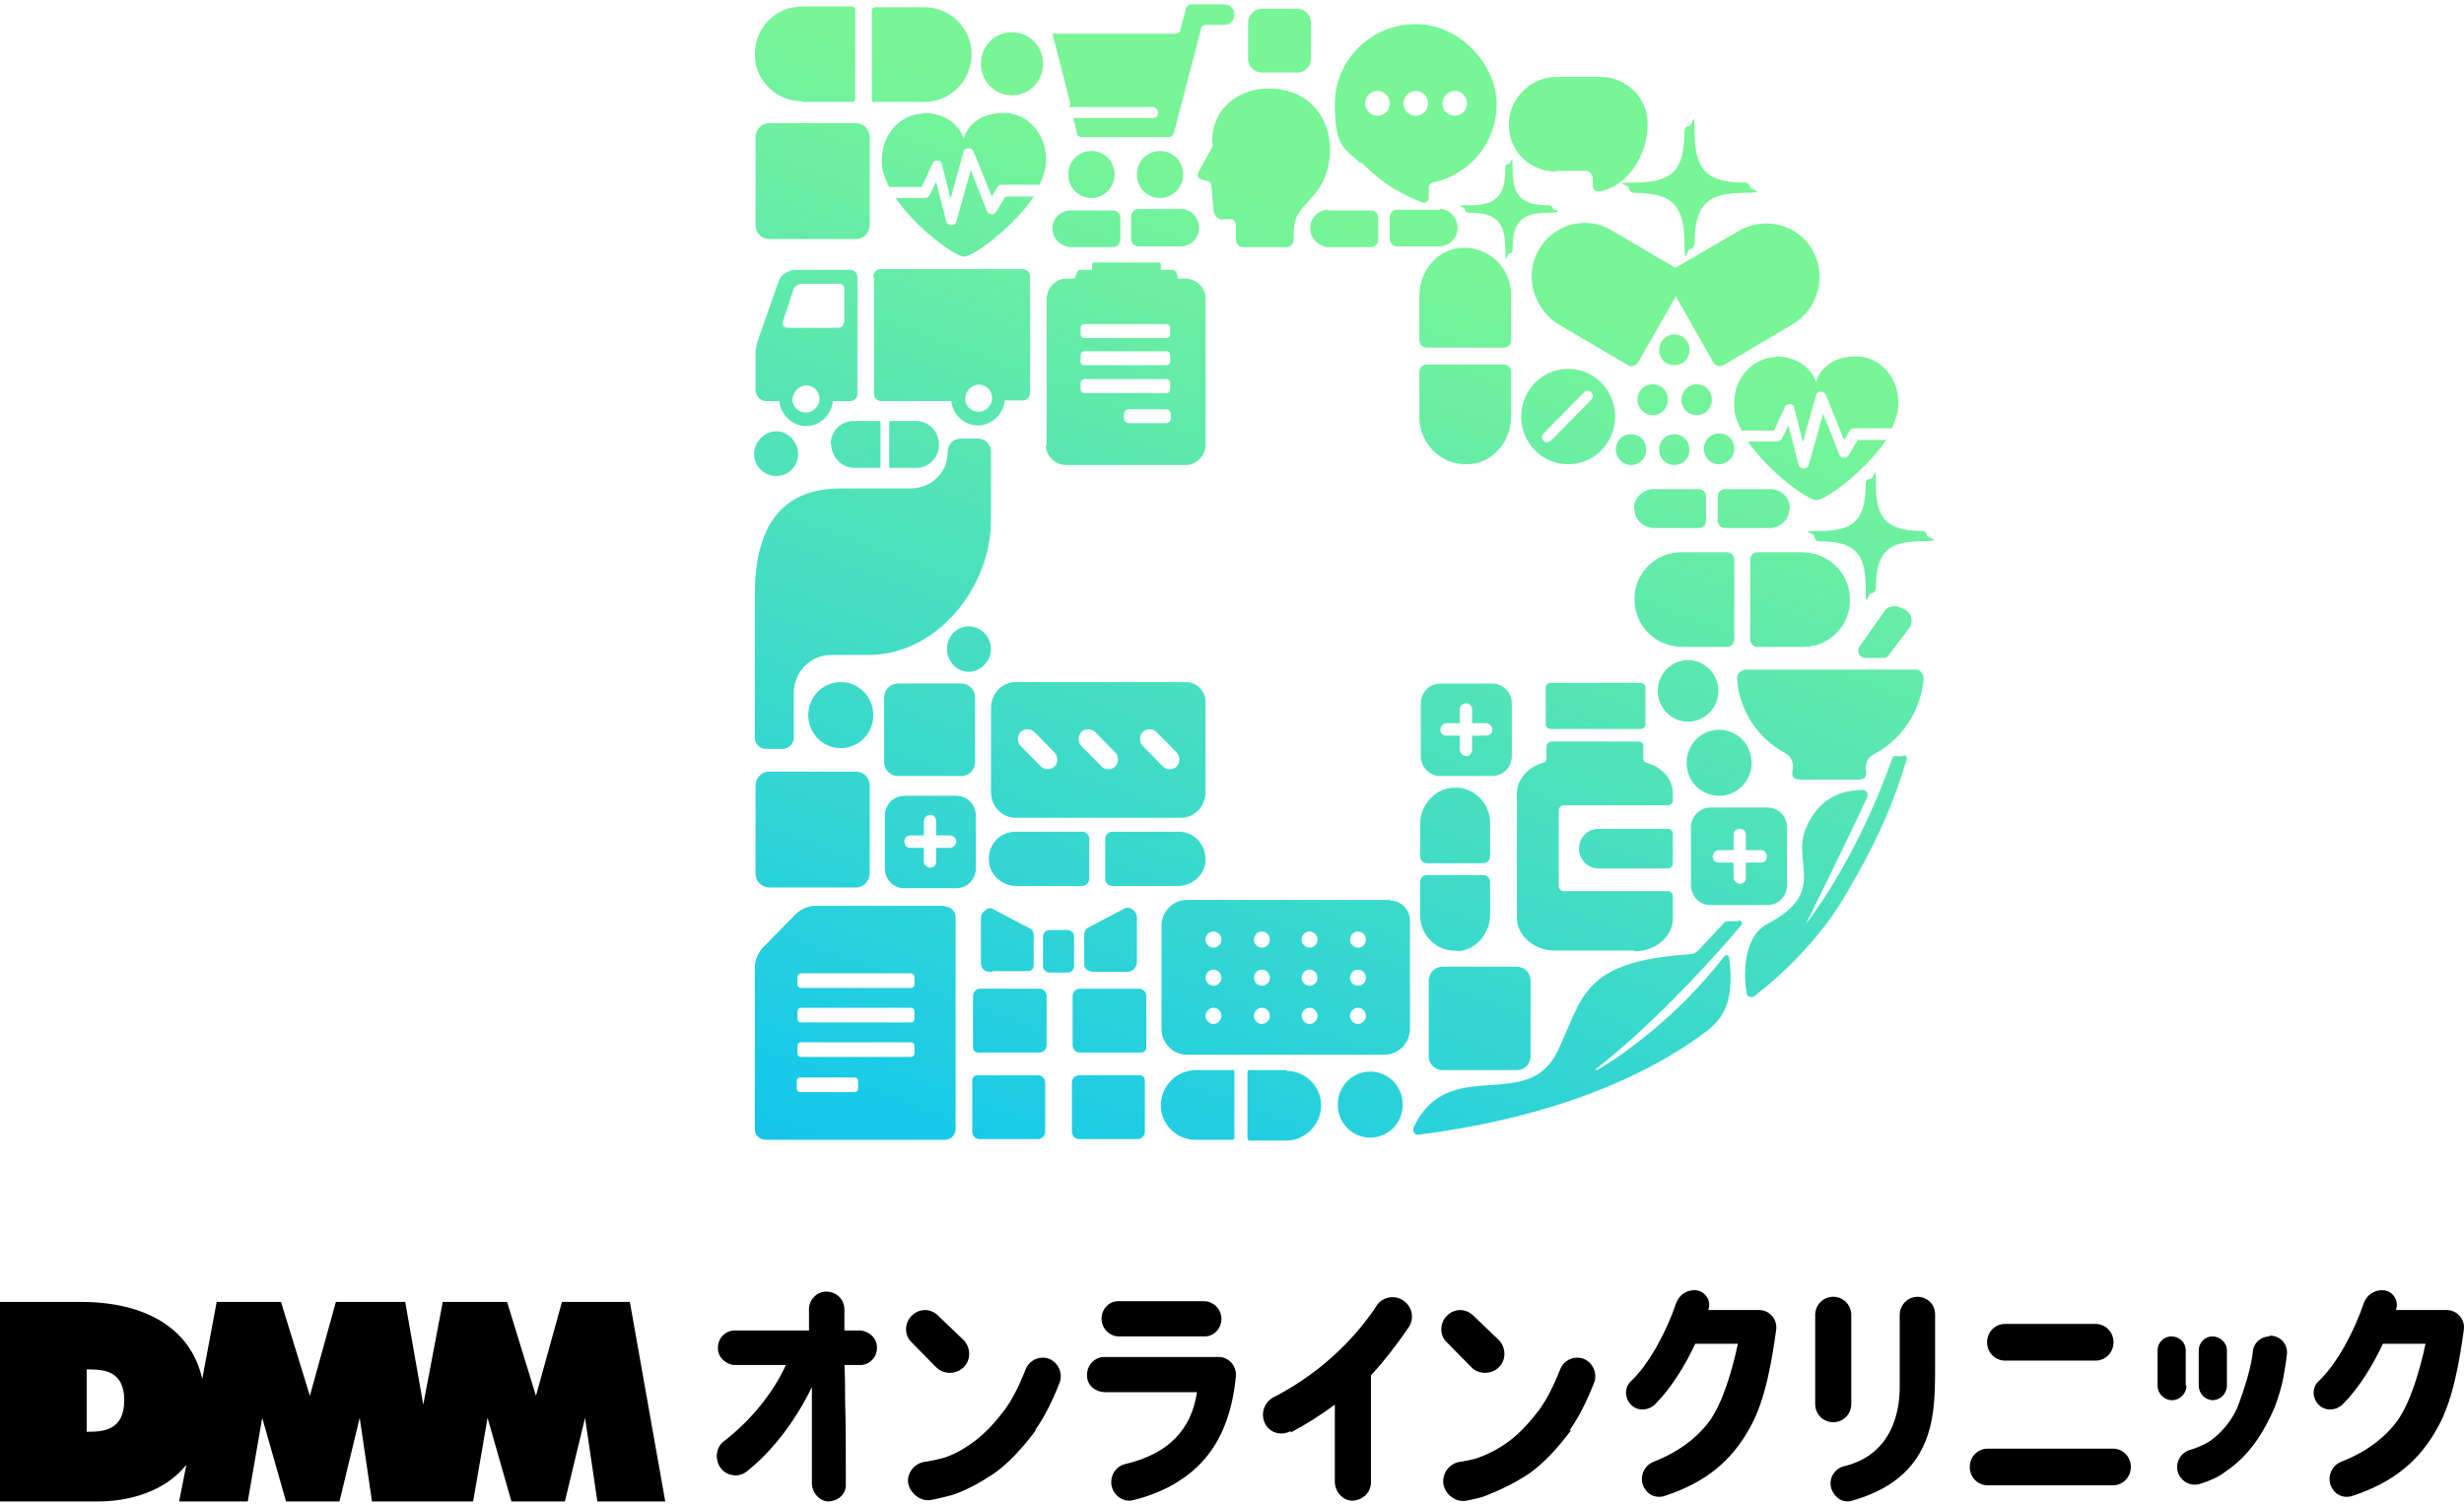
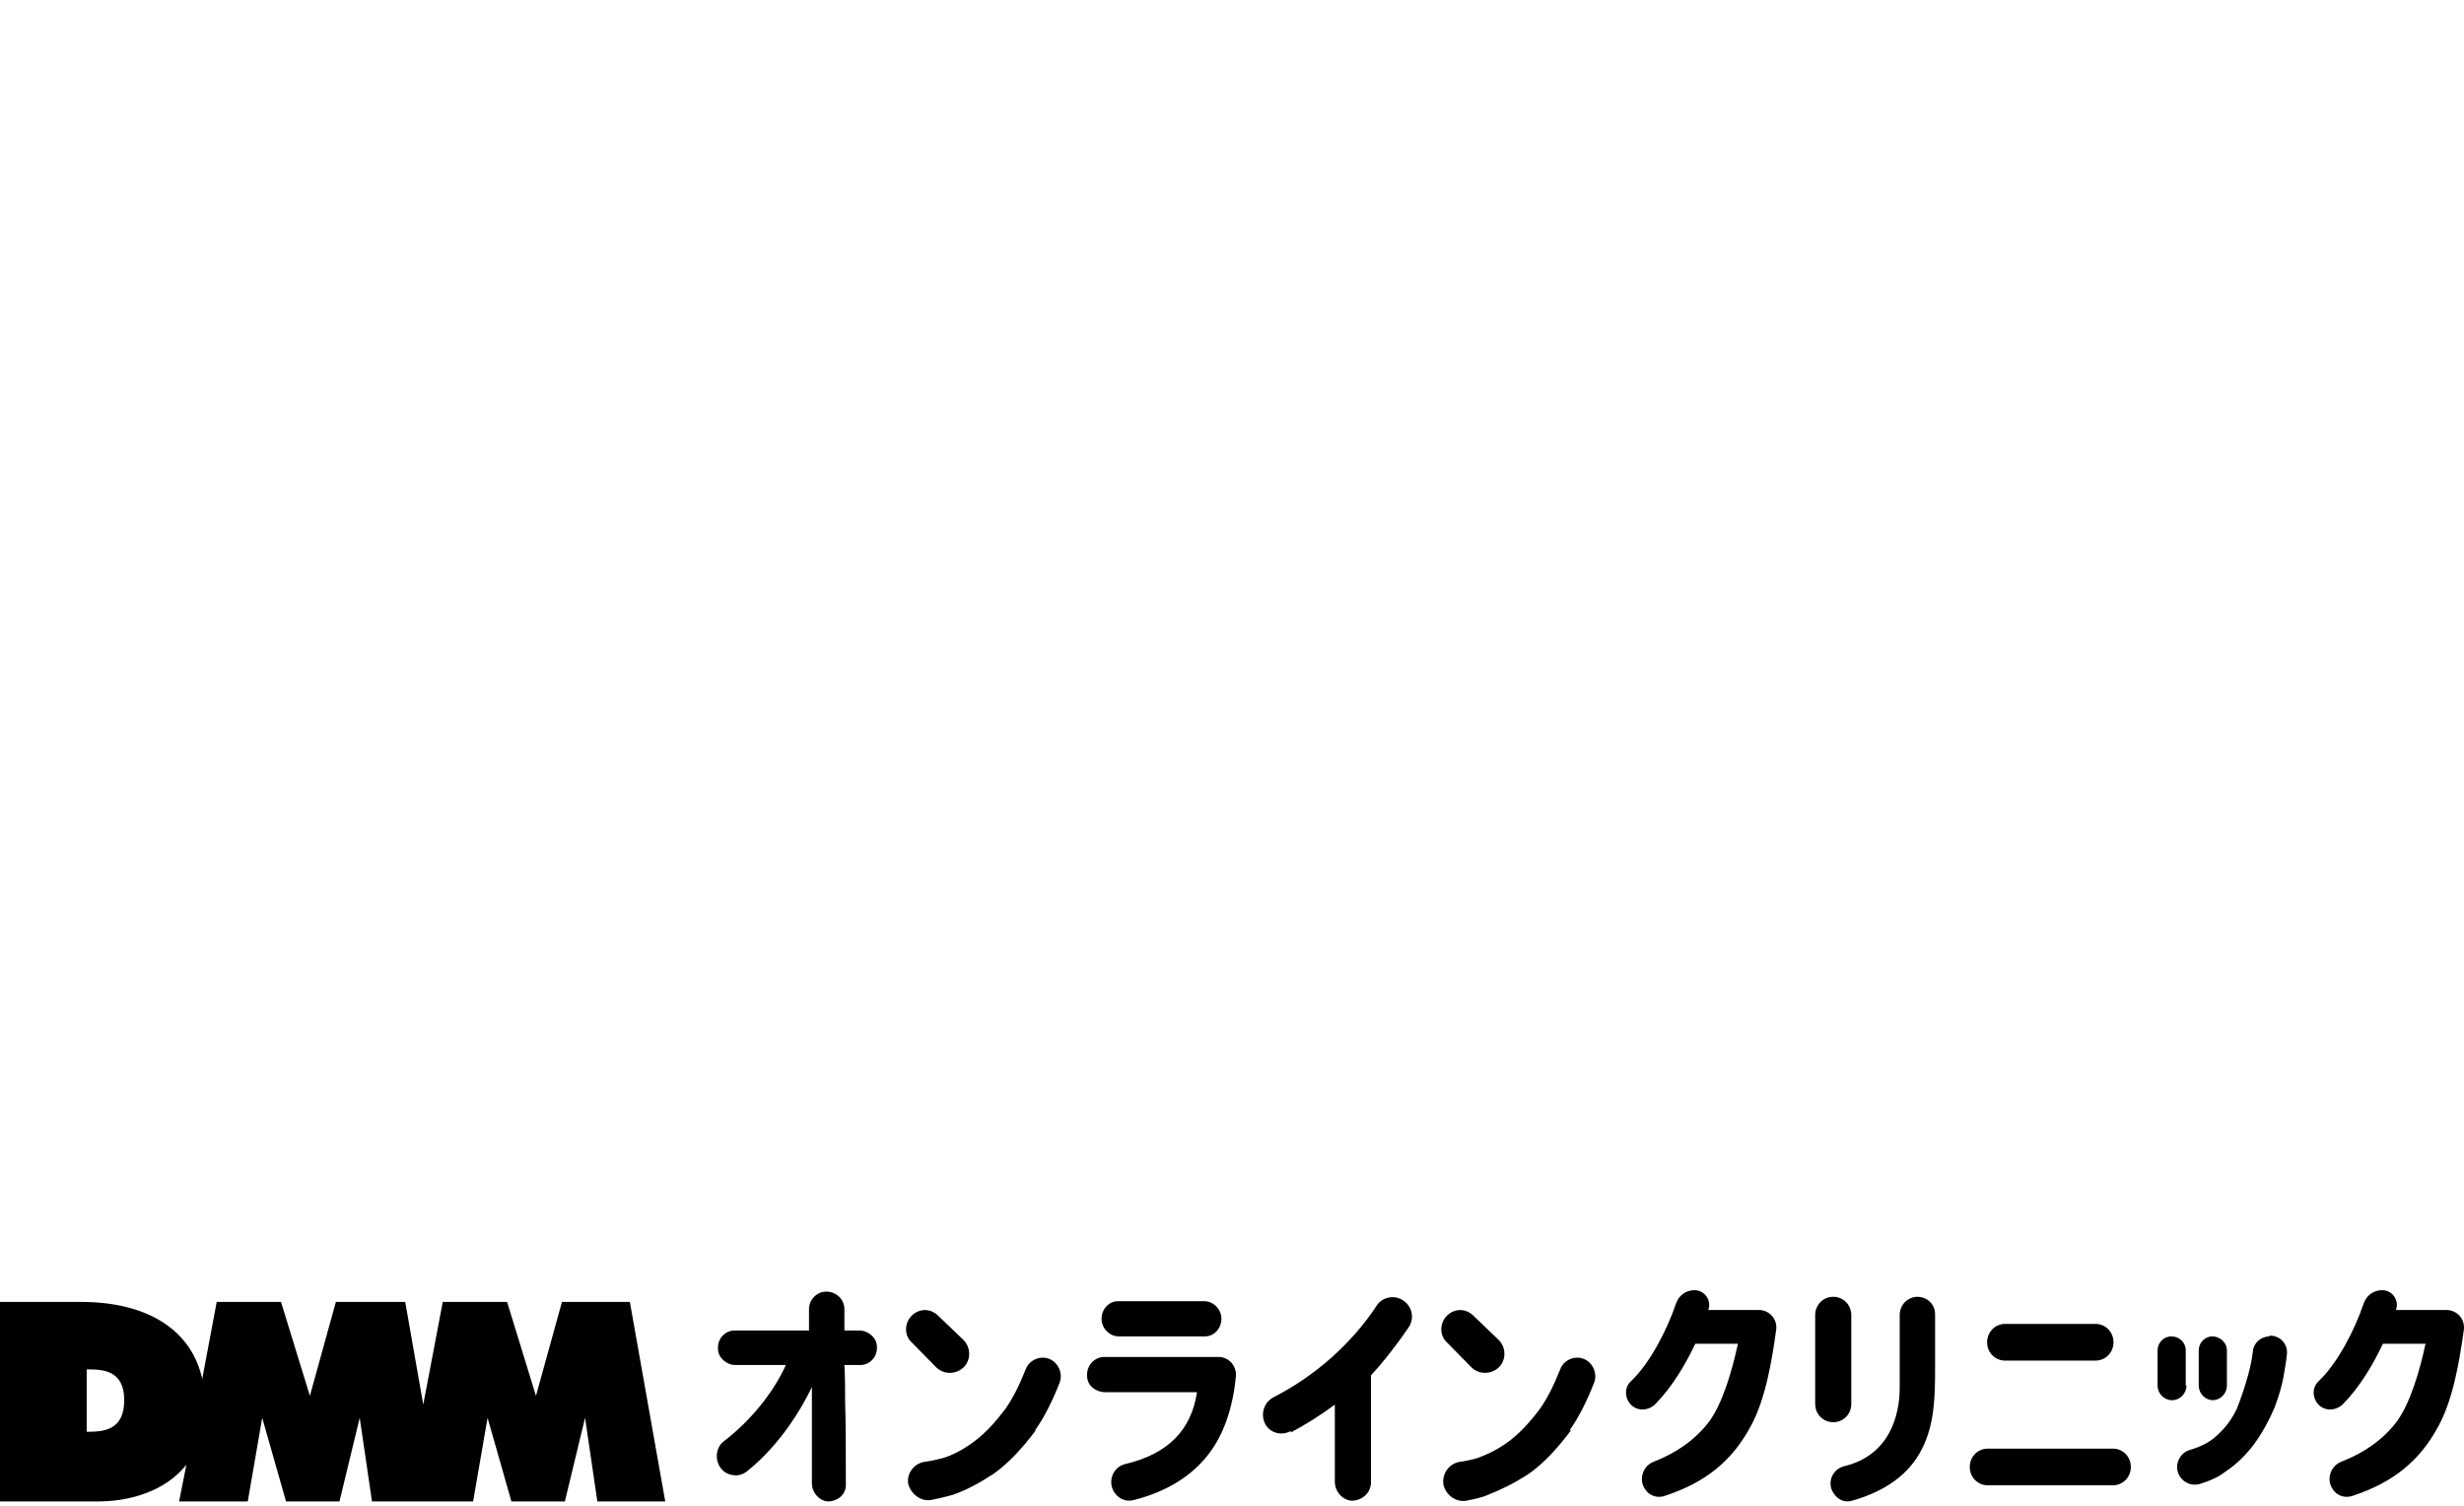
<svg xmlns="http://www.w3.org/2000/svg" width="72" height="44" viewBox="0 0 72 44" fill="none">
-   <path d="M51.901 10.436C51.226 10.436 50.614 11.058 50.677 11.915C50.677 12.13 50.783 12.365 50.888 12.58H51.838L52.155 11.894C52.176 11.829 52.239 11.808 52.303 11.808C52.366 11.808 52.429 11.851 52.429 11.915L52.682 12.923L53.062 11.551C53.062 11.486 53.147 11.444 53.21 11.444C53.273 11.444 53.337 11.486 53.358 11.551L53.886 12.858L54.054 12.58C54.075 12.537 54.139 12.515 54.181 12.515H55.279C55.384 12.301 55.447 12.108 55.468 11.894C55.532 11.036 54.92 10.415 54.244 10.415C53.569 10.415 53.189 10.758 53.062 11.165C52.936 10.758 52.514 10.415 51.88 10.415L51.901 10.436ZM33.053 6.985C33.053 7.114 33.159 7.2 33.264 7.2H34.488C34.784 7.2 35.037 6.964 35.037 6.664C35.037 6.364 34.805 6.107 34.51 6.107H33.264C33.138 6.107 33.053 6.214 33.053 6.321V6.985ZM35.438 4.178C35.438 4.242 35.438 4.306 35.396 4.349L35.016 5.035C34.995 5.078 34.995 5.121 35.016 5.163C35.016 5.206 35.079 5.228 35.122 5.249L35.29 5.292C35.354 5.292 35.396 5.356 35.396 5.421L35.459 6.128C35.459 6.214 35.502 6.278 35.544 6.342C35.607 6.385 35.67 6.428 35.755 6.407H35.966C36.008 6.407 36.05 6.407 36.071 6.471C36.093 6.471 36.114 6.535 36.114 6.578V7.007C36.114 7.135 36.219 7.221 36.325 7.221H37.591C37.718 7.221 37.802 7.114 37.802 7.007V6.792C37.802 6.664 37.844 6.385 37.929 6.257C38.224 5.785 38.773 5.528 38.858 4.563C38.942 3.599 38.372 2.656 37.211 2.591C36.219 2.527 35.396 3.17 35.417 4.178H35.438ZM33.897 5.785C34.256 5.785 34.573 5.485 34.573 5.099C34.573 4.713 34.277 4.413 33.897 4.413C33.517 4.413 33.222 4.713 33.222 5.099C33.222 5.485 33.517 5.785 33.897 5.785ZM48.947 7.821L47.089 6.728C46.329 6.278 45.358 6.557 44.936 7.35C44.535 8.1 44.831 9.064 45.569 9.493L47.575 10.672C47.68 10.736 47.807 10.672 47.87 10.586L48.968 8.657L50.065 10.586C50.129 10.693 50.255 10.736 50.361 10.672L52.387 9.472C53.147 9.022 53.4 8.014 52.936 7.264C52.492 6.535 51.543 6.321 50.804 6.75L48.968 7.821H48.947ZM44.176 22.096V20.553C44.176 20.232 43.923 19.974 43.606 19.974H42.087C41.77 19.974 41.517 20.232 41.517 20.553V22.096C41.517 22.418 41.77 22.675 42.087 22.675H43.606C43.923 22.675 44.176 22.418 44.176 22.096ZM43.416 21.496H43.016V21.903C43.016 22.011 42.931 22.096 42.847 22.096C42.762 22.096 42.657 22.011 42.657 21.903V21.496H42.256C42.15 21.496 42.087 21.41 42.087 21.325C42.087 21.239 42.171 21.132 42.256 21.132H42.657V20.725C42.657 20.617 42.741 20.553 42.847 20.553C42.952 20.553 43.016 20.639 43.016 20.725V21.132H43.416C43.522 21.132 43.606 21.218 43.606 21.325C43.606 21.432 43.522 21.496 43.416 21.496ZM47.596 5.485C47.596 5.571 47.659 5.635 47.764 5.635C48.482 5.635 48.757 5.806 48.904 5.957C49.052 6.107 49.221 6.385 49.221 7.114C49.221 7.843 49.305 7.285 49.369 7.285C49.432 7.285 49.516 7.221 49.516 7.114C49.516 6.385 49.685 6.107 49.833 5.957C49.981 5.806 50.255 5.635 50.973 5.635C51.69 5.635 51.142 5.528 51.142 5.485C51.142 5.421 51.099 5.335 50.973 5.335C50.255 5.335 49.981 5.163 49.833 5.013C49.685 4.863 49.516 4.585 49.516 3.856C49.516 3.127 49.453 3.685 49.369 3.685C49.284 3.685 49.221 3.727 49.221 3.856C49.221 4.585 49.052 4.863 48.904 5.013C48.757 5.163 48.482 5.335 47.764 5.335C47.047 5.335 47.596 5.399 47.596 5.485ZM42.066 6.128H40.82C40.694 6.128 40.609 6.235 40.609 6.342V6.985C40.609 7.114 40.715 7.2 40.82 7.2H42.045C42.34 7.2 42.593 6.964 42.593 6.664C42.593 6.364 42.361 6.107 42.066 6.107V6.128ZM38.815 6.128C38.52 6.128 38.267 6.385 38.288 6.685C38.288 6.985 38.562 7.221 38.836 7.221H40.061C40.187 7.221 40.272 7.114 40.272 7.007V6.364C40.272 6.235 40.166 6.149 40.061 6.149H38.815V6.128ZM45.464 4.992H46.329C46.456 4.992 46.54 5.099 46.54 5.228V5.421C46.54 5.528 46.625 5.614 46.73 5.592C47.532 5.464 48.166 4.542 48.144 3.599C48.144 2.849 47.511 2.248 46.773 2.248H45.485C44.725 2.248 44.071 2.891 44.092 3.663C44.092 4.413 44.704 5.013 45.464 5.013V4.992ZM49.411 24.175V25.869C49.411 26.19 49.664 26.447 49.981 26.447H51.648C51.965 26.447 52.218 26.19 52.218 25.869V24.175C52.218 23.854 51.965 23.597 51.648 23.597H49.981C49.664 23.597 49.411 23.854 49.411 24.175ZM50.213 24.84H50.656V24.39C50.656 24.283 50.741 24.218 50.846 24.218C50.952 24.218 51.015 24.304 51.015 24.39V24.84H51.458C51.564 24.84 51.627 24.926 51.627 25.033C51.627 25.14 51.543 25.204 51.458 25.204H51.015V25.654C51.015 25.762 50.931 25.826 50.846 25.826C50.762 25.826 50.656 25.74 50.656 25.654V25.204H50.213C50.107 25.204 50.044 25.119 50.044 25.033C50.044 24.947 50.129 24.84 50.213 24.84ZM39.765 4.735C40.145 5.099 40.609 5.549 41.559 5.914C41.644 5.957 41.749 5.871 41.749 5.785V5.485C41.749 5.421 41.791 5.356 41.855 5.335C42.931 5.121 43.733 4.178 43.733 3.041C43.733 1.905 42.678 0.705 41.369 0.705C40.061 0.705 39.005 1.755 39.005 3.041C39.005 4.328 39.301 4.328 39.744 4.756H39.765V4.735ZM42.509 2.656C42.699 2.656 42.868 2.806 42.868 3.02C42.868 3.234 42.699 3.384 42.509 3.384C42.319 3.384 42.15 3.234 42.15 3.02C42.15 2.806 42.319 2.656 42.509 2.656ZM41.369 2.656C41.559 2.656 41.728 2.806 41.728 3.02C41.728 3.234 41.559 3.384 41.369 3.384C41.179 3.384 41.01 3.234 41.01 3.02C41.01 2.806 41.179 2.656 41.369 2.656ZM40.251 2.656C40.441 2.656 40.609 2.806 40.609 3.02C40.609 3.234 40.441 3.384 40.251 3.384C40.061 3.384 39.892 3.234 39.892 3.02C39.892 2.806 40.061 2.656 40.251 2.656ZM41.475 9.943C41.475 10.072 41.58 10.158 41.686 10.158H43.944C44.071 10.158 44.155 10.05 44.155 9.943V8.614C44.155 7.843 43.522 7.221 42.762 7.243C42.023 7.243 41.475 7.907 41.475 8.636V9.943ZM50.234 21.325C49.706 21.325 49.284 21.753 49.284 22.289C49.284 22.825 49.706 23.254 50.234 23.254C50.762 23.254 51.184 22.825 51.184 22.289C51.184 21.753 50.762 21.325 50.234 21.325ZM42.804 6.107C42.804 6.171 42.847 6.214 42.931 6.214C43.459 6.214 43.649 6.342 43.754 6.449C43.86 6.557 43.986 6.75 43.986 7.285C43.986 7.821 44.05 7.414 44.092 7.414C44.134 7.414 44.197 7.371 44.197 7.285C44.197 6.75 44.324 6.557 44.43 6.449C44.535 6.342 44.725 6.214 45.253 6.214C45.781 6.214 45.38 6.128 45.38 6.107C45.38 6.064 45.337 5.999 45.253 5.999C44.725 5.999 44.535 5.871 44.43 5.764C44.324 5.656 44.197 5.464 44.197 4.928C44.197 4.392 44.155 4.799 44.092 4.799C44.029 4.799 43.986 4.799 43.986 4.928C43.986 5.464 43.86 5.656 43.754 5.764C43.649 5.871 43.459 5.999 42.931 5.999C42.403 5.999 42.804 6.042 42.804 6.107ZM55.131 12.858H54.286L54.012 13.308C53.991 13.351 53.928 13.394 53.864 13.373C53.801 13.373 53.759 13.33 53.738 13.265L53.273 12.087L52.851 13.587C52.851 13.651 52.767 13.694 52.703 13.694C52.64 13.694 52.577 13.651 52.556 13.587L52.26 12.43L52.07 12.815C52.049 12.858 51.986 12.901 51.922 12.901H51.078C51.69 13.801 52.83 14.616 53.083 14.616C53.337 14.616 54.519 13.758 55.131 12.837V12.858ZM49.369 13.137C49.369 12.901 49.179 12.687 48.925 12.687C48.672 12.687 48.482 12.88 48.482 13.137C48.482 13.394 48.672 13.587 48.925 13.587C49.179 13.587 49.369 13.394 49.369 13.137ZM47.764 14.895C47.764 15.195 48.039 15.43 48.334 15.43H49.643C49.77 15.43 49.854 15.323 49.854 15.216V14.509C49.854 14.38 49.749 14.294 49.643 14.294H48.313C47.997 14.294 47.722 14.573 47.743 14.895H47.764ZM42.868 13.566C43.606 13.566 44.155 12.901 44.155 12.172V10.865C44.155 10.736 44.05 10.651 43.944 10.651H41.686C41.559 10.651 41.475 10.758 41.475 10.865V12.194C41.475 12.965 42.108 13.587 42.868 13.566ZM50.234 13.566C50.466 13.566 50.677 13.373 50.677 13.116C50.677 12.858 50.487 12.665 50.234 12.665C49.981 12.665 49.791 12.858 49.791 13.116C49.791 13.373 49.981 13.566 50.234 13.566ZM52.703 18.903C53.463 18.903 54.096 18.26 54.054 17.467C54.033 16.716 53.4 16.138 52.661 16.138H51.353C51.226 16.138 51.142 16.245 51.142 16.352V18.688C51.142 18.817 51.247 18.903 51.353 18.903H52.703ZM41.496 24.068V25.011C41.496 25.14 41.58 25.226 41.707 25.226H43.332C43.459 25.226 43.543 25.14 43.543 25.011V24.047C43.543 23.468 43.058 22.975 42.467 23.018C41.918 23.039 41.496 23.532 41.496 24.09V24.068ZM36.873 2.12H37.908C38.14 2.12 38.309 1.927 38.309 1.713V0.662C38.309 0.427 38.119 0.255 37.908 0.255H36.873C36.641 0.255 36.472 0.448 36.472 0.662V1.713C36.472 1.948 36.662 2.12 36.873 2.12ZM42.15 31.27H44.324C44.556 31.27 44.725 31.077 44.725 30.863V28.655C44.725 28.419 44.535 28.248 44.324 28.248H42.15C41.918 28.248 41.749 28.441 41.749 28.655V30.863C41.749 31.099 41.939 31.27 42.15 31.27ZM47.764 27.798C48.377 27.798 48.883 27.369 48.883 26.833V26.19C48.883 26.105 48.82 26.04 48.735 26.04H45.696C45.612 26.04 45.548 25.976 45.548 25.89V23.683C45.548 23.597 45.612 23.532 45.696 23.532H48.735C48.82 23.532 48.883 23.468 48.883 23.382V23.189C48.883 22.761 48.567 22.418 48.123 22.289C48.06 22.289 48.018 22.225 48.018 22.161V21.796C48.018 21.71 47.955 21.668 47.849 21.668H45.358C45.274 21.668 45.19 21.732 45.19 21.796V22.161C45.19 22.225 45.147 22.289 45.084 22.289C44.641 22.418 44.324 22.782 44.324 23.189V26.812C44.324 27.348 44.831 27.776 45.443 27.776H47.764V27.798ZM42.572 27.798C43.121 27.776 43.543 27.283 43.543 26.726V25.783C43.543 25.654 43.459 25.569 43.332 25.569H41.707C41.58 25.569 41.496 25.654 41.496 25.783V26.747C41.496 27.326 41.981 27.819 42.572 27.776V27.798ZM49.58 11.229C49.347 11.229 49.136 11.422 49.136 11.679C49.136 11.937 49.326 12.13 49.58 12.13C49.833 12.13 50.023 11.937 50.023 11.679C50.023 11.422 49.833 11.229 49.58 11.229ZM50.213 20.189C50.213 19.696 49.812 19.288 49.326 19.288C48.841 19.288 48.44 19.696 48.44 20.189C48.44 20.682 48.841 21.089 49.326 21.089C49.812 21.089 50.213 20.682 50.213 20.189ZM52.303 14.895C52.324 14.573 52.07 14.294 51.733 14.294H50.403C50.276 14.294 50.192 14.402 50.192 14.509V15.216C50.192 15.345 50.297 15.43 50.403 15.43H51.712C52.007 15.43 52.281 15.195 52.281 14.895H52.303ZM45.823 10.779C45.063 10.779 44.451 11.401 44.451 12.172C44.451 12.944 45.063 13.566 45.823 13.566C46.583 13.566 47.195 12.944 47.195 12.172C47.195 11.401 46.583 10.779 45.823 10.779ZM46.498 11.679L45.316 12.88C45.295 12.88 45.253 12.923 45.211 12.923C45.168 12.923 45.147 12.923 45.105 12.88C45.042 12.815 45.042 12.73 45.105 12.665L46.287 11.465C46.35 11.401 46.435 11.401 46.498 11.465C46.561 11.529 46.561 11.615 46.498 11.679ZM49.115 16.138C48.355 16.138 47.722 16.781 47.764 17.574C47.786 18.324 48.419 18.903 49.158 18.903H50.466C50.593 18.903 50.677 18.796 50.677 18.688V16.352C50.677 16.223 50.572 16.138 50.466 16.138H49.115ZM45.168 20.081V21.175C45.168 21.239 45.232 21.303 45.316 21.303H47.933C48.018 21.303 48.081 21.239 48.081 21.175V20.081C48.081 20.017 48.018 19.953 47.933 19.953H45.316C45.232 19.953 45.168 20.017 45.168 20.081ZM47.849 11.679C47.849 11.915 48.039 12.13 48.292 12.13C48.545 12.13 48.735 11.937 48.735 11.679C48.735 11.422 48.545 11.229 48.292 11.229C48.039 11.229 47.849 11.422 47.849 11.679ZM48.925 9.772C48.693 9.772 48.482 9.965 48.482 10.222C48.482 10.479 48.672 10.672 48.925 10.672C49.179 10.672 49.369 10.479 49.369 10.222C49.369 9.965 49.179 9.772 48.925 9.772ZM47.216 13.137C47.216 13.373 47.406 13.587 47.659 13.587C47.912 13.587 48.102 13.394 48.102 13.137C48.102 12.88 47.912 12.687 47.659 12.687C47.406 12.687 47.216 12.88 47.216 13.137ZM48.735 24.218H46.709C46.393 24.218 46.139 24.476 46.139 24.797C46.139 25.119 46.393 25.376 46.709 25.376H48.735C48.82 25.376 48.883 25.311 48.883 25.226V24.368C48.883 24.283 48.82 24.218 48.735 24.218ZM28.515 23.832C28.515 23.511 28.262 23.254 27.945 23.254H26.426C26.109 23.254 25.856 23.511 25.856 23.832V25.376C25.856 25.697 26.109 25.954 26.426 25.954H27.945C28.262 25.954 28.515 25.697 28.515 25.376V23.832ZM27.755 24.776H27.354V25.183C27.354 25.29 27.27 25.354 27.186 25.354C27.101 25.354 26.995 25.269 26.995 25.183V24.776H26.595C26.489 24.776 26.426 24.69 26.426 24.583C26.426 24.476 26.51 24.411 26.595 24.411H26.995V24.004C26.995 23.897 27.08 23.811 27.186 23.811C27.291 23.811 27.354 23.897 27.354 24.004V24.411H27.755C27.861 24.411 27.945 24.497 27.945 24.583C27.945 24.668 27.861 24.776 27.755 24.776ZM28.642 28.891C28.515 28.891 28.431 28.998 28.431 29.105V30.606C28.431 30.691 28.494 30.756 28.578 30.756H30.373C30.499 30.756 30.584 30.648 30.584 30.541V29.105C30.584 28.977 30.478 28.891 30.373 28.891H28.642ZM30.352 31.42H28.557C28.473 31.42 28.41 31.484 28.41 31.57V33.071C28.41 33.199 28.515 33.285 28.621 33.285H30.33C30.457 33.285 30.541 33.178 30.541 33.071V31.634C30.541 31.506 30.436 31.42 30.33 31.42H30.352ZM33.328 31.42H31.533C31.407 31.42 31.322 31.527 31.322 31.634V33.071C31.322 33.199 31.428 33.285 31.533 33.285H33.243C33.37 33.285 33.454 33.178 33.454 33.071V31.57C33.454 31.484 33.391 31.42 33.306 31.42H33.328ZM31.386 28.227V27.369C31.386 27.262 31.301 27.176 31.196 27.176H30.668C30.562 27.176 30.478 27.262 30.478 27.369V28.227C30.478 28.334 30.562 28.419 30.668 28.419H31.196C31.301 28.419 31.386 28.334 31.386 28.227ZM22.479 6.985H25.012C25.244 6.985 25.413 6.792 25.413 6.578V4.006C25.413 3.77 25.223 3.599 25.012 3.599H22.479C22.247 3.599 22.078 3.792 22.078 4.006V6.578C22.078 6.814 22.268 6.985 22.479 6.985ZM31.555 28.891C31.428 28.891 31.343 28.998 31.343 29.105V30.541C31.343 30.67 31.449 30.756 31.555 30.756H33.349C33.433 30.756 33.496 30.691 33.496 30.606V29.105C33.496 28.977 33.391 28.891 33.285 28.891H31.555ZM23.45 2.977H24.906C24.948 2.977 24.99 2.934 24.99 2.891V0.277C24.99 0.234 24.948 0.191 24.906 0.191H23.428C22.669 0.191 22.056 0.812 22.056 1.584C22.056 2.356 22.69 2.956 23.428 2.956H23.45V2.977ZM27.608 26.469H23.808C23.618 26.469 23.386 26.576 23.26 26.705L22.289 27.691C22.162 27.819 22.056 28.076 22.056 28.248V32.985C22.056 33.178 22.204 33.306 22.373 33.306H27.608C27.798 33.306 27.924 33.156 27.924 32.985V26.812C27.924 26.619 27.776 26.49 27.608 26.49V26.469ZM25.075 31.806C25.075 31.87 25.033 31.913 24.969 31.913H23.386C23.323 31.913 23.281 31.87 23.281 31.806V31.592C23.281 31.527 23.323 31.484 23.386 31.484H24.969C25.033 31.484 25.075 31.527 25.075 31.592V31.806ZM26.721 30.777C26.721 30.841 26.679 30.884 26.616 30.884H23.407C23.344 30.884 23.302 30.841 23.302 30.777V30.563C23.302 30.498 23.344 30.456 23.407 30.456H26.616C26.679 30.456 26.721 30.498 26.721 30.563V30.777ZM26.721 29.77C26.721 29.834 26.679 29.877 26.616 29.877H23.407C23.344 29.877 23.302 29.834 23.302 29.77V29.555C23.302 29.491 23.344 29.448 23.407 29.448H26.616C26.679 29.448 26.721 29.491 26.721 29.555V29.77ZM26.721 28.762C26.721 28.827 26.679 28.869 26.616 28.869H23.407C23.344 28.869 23.302 28.827 23.302 28.762V28.548C23.302 28.484 23.344 28.441 23.407 28.441H26.616C26.679 28.441 26.721 28.484 26.721 28.548V28.762ZM22.69 13.909C23.049 13.909 23.323 13.608 23.323 13.265C23.323 12.923 23.027 12.601 22.69 12.601C22.352 12.601 22.035 12.901 22.035 13.265C22.035 13.63 22.331 13.909 22.69 13.909ZM25.539 2.977H27.017C27.776 2.977 28.389 2.356 28.389 1.584C28.389 0.812 27.755 0.212 27.017 0.212H25.56C25.518 0.212 25.476 0.255 25.476 0.298V2.913C25.476 2.956 25.518 2.999 25.56 2.999H25.539V2.977ZM51.036 19.567C50.888 19.567 50.762 19.674 50.762 19.803V19.889C50.846 20.81 51.395 21.603 52.176 22.011C52.324 22.096 52.408 22.268 52.387 22.439C52.366 22.654 52.324 22.782 52.661 22.782H54.244C54.582 22.782 54.54 22.654 54.519 22.439C54.519 22.289 54.582 22.139 54.73 22.053C55.532 21.646 56.102 20.832 56.207 19.889V19.803C56.207 19.653 56.059 19.546 55.933 19.567H51.036ZM55.046 19.224C55.11 19.224 55.152 19.203 55.194 19.138L55.827 18.302C55.912 18.11 55.827 17.895 55.658 17.809L55.511 17.745C55.321 17.66 55.11 17.745 55.025 17.917L54.329 18.903C54.244 19.053 54.35 19.224 54.519 19.224H55.067H55.046ZM55.616 22.096H55.363C55.342 22.096 55.3 22.096 55.3 22.139C55.173 22.504 54.308 24.968 52.767 27.005C52.767 27.005 53.907 24.711 54.561 23.297C54.603 23.189 54.54 23.082 54.434 23.082C53.886 23.082 53.126 23.275 52.746 24.261C52.387 25.226 53.379 26.083 51.669 26.983C50.909 27.369 50.952 28.526 51.036 29.02C51.036 29.127 51.184 29.17 51.268 29.105C51.775 28.72 53.231 27.498 54.075 25.89C55.194 24.025 55.616 22.525 55.722 22.161C55.722 22.118 55.701 22.075 55.658 22.075H55.616V22.096ZM36.029 31.27H34.932C34.383 31.27 33.919 31.742 33.919 32.299C33.919 32.856 34.383 33.306 34.932 33.306H36.008C36.029 33.306 36.071 33.285 36.071 33.242V31.313C36.071 31.291 36.05 31.249 36.008 31.249H36.029V31.27ZM56.165 15.516C55.49 15.516 55.236 15.345 55.11 15.216C54.962 15.066 54.814 14.83 54.814 14.144C54.814 13.458 54.772 13.994 54.666 13.994C54.561 13.994 54.519 14.037 54.519 14.144C54.519 14.83 54.35 15.087 54.223 15.216C54.075 15.366 53.843 15.516 53.168 15.516C52.492 15.516 53.02 15.559 53.02 15.666C53.02 15.773 53.083 15.816 53.168 15.816C53.843 15.816 54.096 15.988 54.223 16.116C54.371 16.266 54.519 16.502 54.519 17.188C54.519 17.874 54.582 17.338 54.666 17.338C54.751 17.338 54.814 17.274 54.814 17.188C54.814 16.502 54.983 16.245 55.11 16.116C55.257 15.966 55.49 15.816 56.165 15.816C56.84 15.816 56.313 15.709 56.313 15.666C56.313 15.602 56.27 15.516 56.165 15.516ZM40.039 31.313C39.512 31.313 39.09 31.742 39.09 32.278C39.09 32.813 39.512 33.242 40.039 33.242C40.567 33.242 40.989 32.813 40.989 32.278C40.989 31.742 40.567 31.313 40.039 31.313ZM37.591 31.27H36.515C36.472 31.27 36.451 31.291 36.451 31.334V33.264C36.451 33.285 36.472 33.328 36.515 33.328H37.591C38.14 33.328 38.604 32.856 38.604 32.299C38.604 31.742 38.14 31.291 37.591 31.291V31.27ZM50.804 26.919H50.508C50.445 26.919 50.382 26.94 50.361 26.983L49.643 27.755C49.559 27.841 49.474 27.884 49.369 27.884C46.224 28.098 46.266 29.127 45.527 30.691C44.641 32.578 42.34 30.777 41.306 32.942C41.264 33.049 41.348 33.178 41.454 33.156C44.662 32.749 47.511 31.806 49.601 30.327C50.213 29.898 50.719 29.512 50.529 27.991C50.529 27.905 50.424 27.884 50.382 27.948C48.989 29.748 47.364 30.863 46.667 31.27C46.646 31.27 46.625 31.249 46.646 31.227C48.44 29.834 50.34 27.691 50.888 27.026C50.931 26.983 50.888 26.898 50.825 26.898H50.804V26.919ZM40.609 26.297H34.678C34.277 26.297 33.94 26.64 33.94 27.048V30.07C33.94 30.477 34.277 30.82 34.678 30.82H40.462C40.863 30.82 41.2 30.477 41.2 30.07V26.898C41.2 26.576 40.947 26.319 40.63 26.319L40.609 26.297ZM35.459 29.92C35.333 29.92 35.227 29.813 35.227 29.684C35.227 29.555 35.333 29.448 35.459 29.448C35.586 29.448 35.691 29.555 35.691 29.684C35.691 29.813 35.586 29.92 35.459 29.92ZM35.459 28.805C35.333 28.805 35.227 28.698 35.227 28.569C35.227 28.441 35.333 28.334 35.459 28.334C35.586 28.334 35.691 28.441 35.691 28.569C35.691 28.698 35.586 28.805 35.459 28.805ZM35.459 27.691C35.333 27.691 35.227 27.584 35.227 27.455C35.227 27.326 35.333 27.219 35.459 27.219C35.586 27.219 35.691 27.326 35.691 27.455C35.691 27.584 35.586 27.691 35.459 27.691ZM36.873 29.92C36.747 29.92 36.641 29.813 36.641 29.684C36.641 29.555 36.747 29.448 36.873 29.448C37 29.448 37.106 29.555 37.106 29.684C37.106 29.813 37 29.92 36.873 29.92ZM36.873 28.805C36.747 28.805 36.641 28.698 36.641 28.569C36.641 28.441 36.747 28.334 36.873 28.334C37 28.334 37.106 28.441 37.106 28.569C37.106 28.698 37 28.805 36.873 28.805ZM36.873 27.691C36.747 27.691 36.641 27.584 36.641 27.455C36.641 27.326 36.747 27.219 36.873 27.219C37 27.219 37.106 27.326 37.106 27.455C37.106 27.584 37 27.691 36.873 27.691ZM38.267 29.92C38.14 29.92 38.034 29.813 38.034 29.684C38.034 29.555 38.14 29.448 38.267 29.448C38.393 29.448 38.499 29.555 38.499 29.684C38.499 29.813 38.393 29.92 38.267 29.92ZM38.267 28.805C38.14 28.805 38.034 28.698 38.034 28.569C38.034 28.441 38.14 28.334 38.267 28.334C38.393 28.334 38.499 28.441 38.499 28.569C38.499 28.698 38.393 28.805 38.267 28.805ZM38.267 27.691C38.14 27.691 38.034 27.584 38.034 27.455C38.034 27.326 38.14 27.219 38.267 27.219C38.393 27.219 38.499 27.326 38.499 27.455C38.499 27.584 38.393 27.691 38.267 27.691ZM39.681 29.92C39.554 29.92 39.449 29.813 39.449 29.684C39.449 29.555 39.554 29.448 39.681 29.448C39.807 29.448 39.913 29.555 39.913 29.684C39.913 29.813 39.807 29.92 39.681 29.92ZM39.681 28.805C39.554 28.805 39.449 28.698 39.449 28.569C39.449 28.441 39.554 28.334 39.681 28.334C39.807 28.334 39.913 28.441 39.913 28.569C39.913 28.698 39.807 28.805 39.681 28.805ZM39.681 27.691C39.554 27.691 39.449 27.584 39.449 27.455C39.449 27.326 39.554 27.219 39.681 27.219C39.807 27.219 39.913 27.326 39.913 27.455C39.913 27.584 39.807 27.691 39.681 27.691ZM28.958 15.195V13.201C28.958 12.987 28.79 12.815 28.578 12.815H28.072C27.861 12.815 27.692 12.987 27.692 13.201C27.692 13.823 27.207 14.273 26.595 14.273H24.568C22.732 14.273 22.056 15.516 22.056 17.381V21.561C22.056 21.732 22.204 21.882 22.373 21.882H22.88C23.049 21.882 23.196 21.732 23.196 21.561V20.253C23.196 19.631 23.682 19.138 24.294 19.138H25.391C27.354 19.138 28.958 17.188 28.958 15.195ZM22.479 22.547C22.247 22.547 22.078 22.739 22.078 22.954V25.526C22.078 25.762 22.268 25.933 22.479 25.933H25.012C25.244 25.933 25.413 25.74 25.413 25.526V22.954C25.413 22.718 25.223 22.547 25.012 22.547H22.479ZM31.238 3.127C31.238 3.127 31.238 3.127 31.28 3.127H33.686C33.771 3.127 33.855 3.213 33.834 3.32C33.834 3.406 33.771 3.449 33.686 3.449H31.365L31.47 3.899C31.47 3.963 31.533 4.006 31.618 4.006H34.151C34.214 4.006 34.277 3.963 34.298 3.899L35.1 0.834C35.1 0.769 35.164 0.727 35.248 0.727H35.776C35.945 0.727 36.071 0.598 36.071 0.427C36.071 0.255 35.945 0.148 35.797 0.126H34.805C34.742 0.126 34.678 0.169 34.657 0.234L34.488 0.877C34.488 0.941 34.425 0.984 34.341 0.984H30.753L31.28 3.041L31.238 3.106V3.127ZM25.539 8.1V11.508C25.539 11.636 25.645 11.722 25.75 11.722H27.798C27.84 12.13 28.177 12.43 28.578 12.43C28.98 12.43 29.317 12.108 29.36 11.701H29.887C30.014 11.701 30.098 11.594 30.098 11.486V8.078C30.098 7.95 29.993 7.864 29.887 7.864H25.729C25.602 7.864 25.518 7.971 25.518 8.1H25.539ZM28.22 11.551C28.262 11.401 28.367 11.294 28.515 11.251C28.811 11.186 29.043 11.444 28.98 11.722C28.937 11.872 28.832 11.979 28.684 12.022C28.389 12.087 28.135 11.829 28.22 11.551ZM30.225 5.742H29.381L29.106 6.192C29.085 6.235 29.022 6.278 28.958 6.257C28.895 6.257 28.853 6.214 28.832 6.149L28.367 4.971L27.945 6.471C27.945 6.535 27.861 6.578 27.798 6.578C27.734 6.578 27.671 6.535 27.65 6.471L27.354 5.314L27.164 5.699C27.143 5.764 27.08 5.785 27.017 5.785H26.172C26.784 6.685 27.924 7.5 28.177 7.5C28.431 7.5 29.613 6.642 30.225 5.721V5.742ZM26.025 12.301C26.003 12.301 25.982 12.301 25.982 12.344V13.63C25.982 13.63 25.982 13.673 26.025 13.673H26.763C27.143 13.673 27.439 13.373 27.439 12.987C27.439 12.601 27.122 12.301 26.763 12.301H26.025ZM30.753 6.685C30.753 6.985 31.027 7.221 31.301 7.221H32.526C32.652 7.221 32.736 7.114 32.736 7.007V6.364C32.736 6.235 32.631 6.149 32.526 6.149H31.28C30.985 6.149 30.731 6.407 30.753 6.707V6.685ZM31.892 5.785C32.251 5.785 32.568 5.485 32.568 5.099C32.568 4.713 32.272 4.413 31.892 4.413C31.512 4.413 31.217 4.713 31.217 5.099C31.217 5.485 31.512 5.785 31.892 5.785ZM24.568 19.931C24.041 19.931 23.618 20.36 23.618 20.896C23.618 21.432 24.041 21.861 24.568 21.861C25.096 21.861 25.518 21.432 25.518 20.896C25.518 20.36 25.096 19.931 24.568 19.931ZM26.995 3.32C26.32 3.32 25.708 3.942 25.771 4.799C25.771 5.013 25.877 5.249 25.982 5.464H26.932L27.249 4.778C27.27 4.713 27.333 4.692 27.396 4.692C27.46 4.692 27.523 4.735 27.523 4.799L27.776 5.806L28.156 4.435C28.156 4.37 28.241 4.328 28.304 4.328C28.367 4.328 28.431 4.37 28.452 4.435L28.98 5.742L29.148 5.464C29.169 5.421 29.233 5.399 29.275 5.399H30.373C30.478 5.185 30.541 4.992 30.562 4.778C30.626 3.92 30.014 3.299 29.338 3.299C28.663 3.299 28.283 3.642 28.156 4.049C28.03 3.642 27.608 3.299 26.974 3.299L26.995 3.32ZM30.562 12.987C30.562 13.073 30.562 13.137 30.605 13.223C30.647 13.33 30.731 13.416 30.816 13.48C30.9 13.544 31.027 13.587 31.132 13.587H34.636C34.721 13.587 34.784 13.587 34.868 13.544C34.974 13.501 35.058 13.416 35.122 13.33C35.185 13.244 35.227 13.116 35.227 13.008V8.743C35.227 8.657 35.227 8.593 35.185 8.507C35.143 8.4 35.058 8.314 34.974 8.25C34.889 8.186 34.763 8.143 34.657 8.143H34.467C34.425 8.143 34.404 8.143 34.404 8.078C34.404 7.993 34.341 7.886 34.277 7.886H33.919V7.736C33.919 7.693 33.897 7.671 33.855 7.671H31.977C31.934 7.671 31.913 7.671 31.913 7.736V7.886H31.555C31.491 7.886 31.449 7.993 31.428 8.078C31.428 8.121 31.386 8.143 31.365 8.143H31.175C31.09 8.143 31.027 8.143 30.942 8.186C30.837 8.229 30.753 8.314 30.689 8.4C30.626 8.486 30.584 8.614 30.584 8.743V13.008H30.562V12.987ZM34.214 12.215C34.214 12.301 34.151 12.365 34.066 12.365H32.99C32.905 12.365 32.842 12.301 32.842 12.215V12.108C32.842 12.022 32.905 11.958 32.99 11.958H34.066C34.151 11.958 34.214 12.022 34.214 12.108V12.215ZM31.576 9.579C31.576 9.515 31.618 9.472 31.681 9.472H34.087C34.151 9.472 34.193 9.515 34.193 9.579V9.772C34.193 9.836 34.151 9.879 34.087 9.879H31.681C31.618 9.879 31.576 9.836 31.576 9.772V9.579ZM31.576 10.372C31.576 10.308 31.618 10.265 31.681 10.265H34.087C34.151 10.265 34.193 10.308 34.193 10.372V10.565C34.193 10.629 34.151 10.672 34.087 10.672H31.681C31.618 10.672 31.576 10.629 31.576 10.565V10.372ZM31.576 11.186C31.576 11.122 31.618 11.079 31.681 11.079H34.087C34.151 11.079 34.193 11.122 34.193 11.186V11.379C34.193 11.444 34.151 11.486 34.087 11.486H31.681C31.618 11.486 31.576 11.444 31.576 11.379V11.186ZM24.294 12.987C24.294 13.373 24.61 13.673 24.969 13.673H25.687C25.687 13.673 25.729 13.673 25.729 13.63V12.344C25.729 12.344 25.729 12.301 25.687 12.301H24.948C24.568 12.301 24.273 12.601 24.273 12.987H24.294ZM35.227 20.51C35.227 20.189 34.974 19.931 34.657 19.931H29.676C29.275 19.931 28.958 20.274 28.958 20.682V23.147C28.958 23.554 29.275 23.897 29.676 23.897H34.51C34.91 23.897 35.227 23.554 35.227 23.147V20.51ZM30.816 22.396C30.71 22.504 30.52 22.504 30.415 22.396L29.824 21.796C29.718 21.689 29.718 21.496 29.824 21.389C29.929 21.282 30.119 21.282 30.225 21.389L30.816 21.989C30.921 22.096 30.921 22.289 30.816 22.396ZM32.589 22.396C32.483 22.504 32.293 22.504 32.188 22.396L31.597 21.796C31.491 21.689 31.491 21.496 31.597 21.389C31.702 21.282 31.892 21.282 31.998 21.389L32.589 21.989C32.694 22.096 32.694 22.289 32.589 22.396ZM34.383 22.396C34.277 22.504 34.087 22.504 33.982 22.396L33.391 21.796C33.285 21.689 33.285 21.496 33.391 21.389C33.496 21.282 33.686 21.282 33.792 21.389L34.383 21.989C34.488 22.096 34.488 22.289 34.383 22.396ZM35.227 25.119C35.227 24.668 34.889 24.304 34.446 24.304H32.504C32.378 24.304 32.293 24.411 32.293 24.518V25.676C32.293 25.804 32.399 25.89 32.504 25.89H34.425C34.847 25.89 35.227 25.547 35.227 25.119ZM24.843 7.886H23.238C23.07 7.886 22.837 8.014 22.774 8.164L22.183 9.836C22.12 9.986 22.078 10.2 22.078 10.308V11.401C22.078 11.572 22.225 11.722 22.394 11.722H22.774C22.816 12.13 23.154 12.451 23.555 12.451C23.956 12.451 24.294 12.13 24.336 11.722H24.843C24.969 11.722 25.054 11.615 25.054 11.508V8.1C25.054 7.971 24.948 7.886 24.843 7.886ZM23.935 11.744C23.893 11.894 23.787 12.001 23.64 12.044C23.344 12.108 23.091 11.851 23.175 11.572C23.217 11.422 23.323 11.315 23.471 11.272C23.766 11.208 23.998 11.465 23.935 11.744ZM24.653 9.429C24.653 9.515 24.589 9.579 24.505 9.579H23.006C22.901 9.579 22.837 9.472 22.88 9.386L23.196 8.421C23.238 8.357 23.344 8.293 23.407 8.293H24.526C24.61 8.293 24.674 8.357 24.674 8.443V9.429H24.653ZM31.871 28.398H32.884C32.99 28.398 33.053 28.398 33.138 28.312C33.201 28.248 33.222 28.184 33.222 28.098V26.812C33.222 26.726 33.18 26.64 33.117 26.598C33.053 26.533 32.969 26.512 32.884 26.533L31.787 27.112C31.723 27.155 31.681 27.219 31.681 27.283V28.184C31.681 28.291 31.766 28.377 31.871 28.377V28.398ZM29.57 2.784C30.077 2.784 30.478 2.377 30.478 1.863C30.478 1.348 30.077 0.941 29.57 0.941C29.064 0.941 28.663 1.348 28.663 1.863C28.663 2.377 29.064 2.784 29.57 2.784ZM28.958 18.967C28.958 18.603 28.663 18.302 28.304 18.302C27.945 18.302 27.671 18.603 27.671 18.967C27.671 19.331 27.966 19.631 28.304 19.631C28.642 19.631 28.958 19.331 28.958 18.967ZM26.236 22.675H28.093C28.325 22.675 28.494 22.482 28.494 22.268V20.382C28.494 20.146 28.304 19.974 28.093 19.974H26.236C26.003 19.974 25.835 20.167 25.835 20.382V22.268C25.835 22.504 26.025 22.675 26.236 22.675ZM29.001 28.377H30.014C30.119 28.398 30.204 28.312 30.204 28.205V27.305C30.204 27.241 30.162 27.155 30.098 27.133L29.001 26.555C28.916 26.512 28.832 26.555 28.768 26.619C28.705 26.662 28.663 26.747 28.663 26.833V28.119C28.663 28.205 28.684 28.291 28.747 28.334C28.811 28.398 28.895 28.398 29.001 28.398V28.377ZM31.829 25.676V24.518C31.829 24.39 31.723 24.304 31.618 24.304H29.676C29.233 24.304 28.874 24.668 28.895 25.119C28.895 25.547 29.275 25.89 29.697 25.89H31.618C31.744 25.89 31.829 25.783 31.829 25.676Z" fill="url(#paint0_linear_36_501)" />
  <path d="M25.138 39.887C25.413 39.887 25.645 39.651 25.624 39.351C25.624 39.093 25.37 38.879 25.117 38.879H24.674V38.258C24.674 37.958 24.421 37.722 24.104 37.743C23.829 37.765 23.618 38.022 23.64 38.3V38.879H21.465C21.191 38.879 20.959 39.115 20.98 39.415C20.98 39.672 21.233 39.887 21.487 39.887H22.964C22.584 40.722 21.909 41.537 21.149 42.116C20.896 42.309 20.875 42.716 21.107 42.952C21.297 43.145 21.613 43.166 21.824 42.995C22.795 42.223 23.428 41.151 23.724 40.53V43.337C23.724 43.616 23.935 43.852 24.188 43.873C24.484 43.873 24.737 43.659 24.716 43.359C24.716 42.609 24.716 41.451 24.695 40.98C24.695 40.615 24.695 40.251 24.674 39.887H25.138ZM30.246 41.794C30.52 41.408 30.753 40.937 30.964 40.401C31.09 40.058 30.837 39.672 30.478 39.672H30.457C30.246 39.672 30.035 39.822 29.971 40.015C29.782 40.487 29.592 40.873 29.36 41.194C29.085 41.558 28.79 41.88 28.473 42.116C28.156 42.352 27.84 42.523 27.544 42.609C27.375 42.652 27.186 42.694 27.017 42.716C26.742 42.759 26.531 42.995 26.531 43.273C26.531 43.552 26.848 43.895 27.207 43.83C27.544 43.766 27.84 43.68 27.84 43.68C28.22 43.552 28.621 43.337 29.043 43.059C29.465 42.759 29.866 42.33 30.267 41.794H30.246ZM53.569 41.558C53.864 41.558 54.096 41.323 54.096 41.023V38.429C54.096 38.129 53.864 37.893 53.569 37.893C53.273 37.893 53.041 38.129 53.041 38.429V41.023C53.041 41.323 53.273 41.558 53.569 41.558ZM42.994 39.951C43.227 40.187 43.628 40.165 43.839 39.908C44.029 39.672 43.986 39.329 43.775 39.136L43.037 38.429C42.804 38.215 42.467 38.236 42.256 38.472C42.066 38.686 42.066 39.029 42.277 39.222L42.994 39.951ZM32.694 39.051H35.206C35.48 39.051 35.691 38.815 35.691 38.536C35.691 38.258 35.459 38.022 35.185 38.022H32.673C32.399 38.022 32.188 38.258 32.188 38.536C32.188 38.815 32.42 39.051 32.694 39.051ZM64.65 40.915C64.882 40.915 65.072 40.722 65.072 40.487V39.458C65.072 39.222 64.861 39.051 64.65 39.051C64.418 39.051 64.249 39.244 64.249 39.458V40.487C64.249 40.722 64.439 40.915 64.671 40.915H64.65ZM27.354 39.951C27.587 40.187 27.988 40.165 28.199 39.908C28.389 39.672 28.346 39.329 28.135 39.136L27.396 38.429C27.164 38.215 26.827 38.236 26.616 38.472C26.426 38.686 26.426 39.029 26.637 39.222L27.354 39.951ZM58.592 39.758H61.231C61.526 39.758 61.758 39.522 61.758 39.222C61.758 38.922 61.526 38.686 61.231 38.686H58.592C58.297 38.686 58.065 38.922 58.065 39.222C58.065 39.522 58.297 39.758 58.592 39.758ZM18.447 38.043H16.421L15.661 40.787L14.817 38.043H12.938L12.368 41.044L11.841 38.043H9.815L9.055 40.787L8.211 38.043H6.332L5.91 40.294C5.593 38.858 4.306 38.043 2.364 38.043H0V43.873H2.871C3.799 43.873 4.833 43.573 5.446 42.802L5.234 43.873H7.24L7.662 41.43L8.358 43.873H9.92L10.511 41.43L10.87 43.873H13.825L14.247 41.43L14.944 43.873H16.506L17.096 41.43L17.455 43.873H19.439L18.405 38.043H18.447ZM2.533 41.837V40.015C2.976 40.015 3.63 40.015 3.63 40.915C3.63 41.816 2.997 41.837 2.533 41.837ZM49.917 38.279C50.023 38 49.812 37.7 49.516 37.7C49.263 37.7 49.052 37.85 48.968 38.108C48.714 38.858 48.208 39.844 47.659 40.358C47.448 40.551 47.469 40.894 47.701 41.087C47.891 41.237 48.166 41.215 48.355 41.044C48.862 40.53 49.242 39.887 49.538 39.265H50.783C50.614 40.058 50.34 40.98 49.96 41.516C49.58 42.03 49.031 42.437 48.313 42.716C47.997 42.844 47.87 43.252 48.081 43.53C48.208 43.723 48.461 43.788 48.672 43.702C49.833 43.316 50.614 42.694 51.163 41.666C51.585 40.894 51.775 39.779 51.901 38.858C51.944 38.558 51.712 38.279 51.395 38.279H49.917ZM66.317 39.051C66.064 39.051 65.853 39.244 65.832 39.479C65.811 39.672 65.769 39.908 65.684 40.208C65.6 40.508 65.494 40.83 65.368 41.151C65.22 41.473 65.009 41.751 64.734 41.987C64.544 42.159 64.27 42.287 63.974 42.373C63.763 42.437 63.616 42.652 63.616 42.866C63.616 43.209 63.953 43.466 64.291 43.359C64.566 43.273 64.819 43.166 65.009 43.016C65.368 42.78 65.663 42.48 65.895 42.159C66.127 41.837 66.317 41.473 66.465 41.13C66.592 40.787 66.697 40.444 66.74 40.144C66.761 40.015 66.803 39.801 66.824 39.587C66.866 39.286 66.634 39.029 66.338 39.029H66.317V39.051ZM56.038 37.893C55.743 37.893 55.511 38.129 55.511 38.429V40.551C55.511 41.323 55.236 42.523 53.886 42.844C53.548 42.93 53.379 43.316 53.569 43.616C53.696 43.83 53.907 43.916 54.118 43.852C55.11 43.573 55.806 43.059 56.165 42.33C56.524 41.623 56.545 40.83 56.545 39.994V38.408C56.545 38.108 56.313 37.893 56.017 37.893H56.038ZM70.011 38.279C70.117 38 69.906 37.7 69.61 37.7C69.357 37.7 69.146 37.85 69.061 38.108C68.808 38.858 68.301 39.844 67.753 40.358C67.541 40.551 67.563 40.894 67.795 41.087C67.985 41.237 68.259 41.215 68.449 41.044C68.956 40.53 69.336 39.887 69.631 39.265H70.876C70.707 40.058 70.433 40.98 70.053 41.516C69.673 42.03 69.124 42.437 68.407 42.716C68.09 42.844 67.964 43.252 68.175 43.53C68.301 43.723 68.555 43.788 68.766 43.702C69.927 43.316 70.707 42.694 71.256 41.666C71.678 40.894 71.868 39.779 71.995 38.858C72.037 38.558 71.805 38.279 71.489 38.279H70.011ZM61.737 42.33H58.086C57.79 42.33 57.558 42.566 57.558 42.866C57.558 43.166 57.79 43.402 58.086 43.402H61.737C62.033 43.402 62.265 43.166 62.265 42.866C62.265 42.566 62.033 42.33 61.737 42.33ZM63.869 40.487V39.458C63.869 39.222 63.679 39.051 63.447 39.051C63.215 39.051 63.046 39.244 63.046 39.458V40.487C63.046 40.722 63.236 40.915 63.468 40.915C63.7 40.915 63.89 40.722 63.89 40.487H63.869ZM45.865 41.794C46.139 41.408 46.371 40.937 46.583 40.401C46.709 40.058 46.456 39.672 46.097 39.672H46.076C45.865 39.672 45.654 39.822 45.59 40.015C45.401 40.487 45.211 40.873 44.978 41.194C44.704 41.558 44.408 41.88 44.092 42.116C43.775 42.352 43.459 42.502 43.163 42.609C43.016 42.652 42.825 42.694 42.657 42.716C42.382 42.759 42.171 42.995 42.171 43.295C42.171 43.595 42.488 43.916 42.847 43.852C43.058 43.809 43.29 43.766 43.48 43.68C43.86 43.53 44.261 43.337 44.683 43.059C45.105 42.759 45.506 42.33 45.907 41.794H45.865ZM34.974 40.701C34.805 41.773 34.151 42.48 32.884 42.78C32.504 42.866 32.357 43.316 32.568 43.616C32.694 43.809 32.926 43.895 33.138 43.83C34.066 43.595 34.805 43.145 35.29 42.523C35.755 41.944 36.029 41.13 36.114 40.208C36.135 39.908 35.903 39.651 35.607 39.651H32.272C31.977 39.651 31.744 39.908 31.766 40.208C31.766 40.487 32.019 40.68 32.293 40.68H34.974V40.701ZM37.718 41.858C38.161 41.623 38.604 41.344 39.005 41.044V43.295C39.005 43.573 39.216 43.83 39.491 43.852C39.807 43.852 40.061 43.616 40.061 43.316V40.187C40.441 39.779 40.82 39.286 41.158 38.793C41.348 38.515 41.264 38.15 40.968 37.979C40.715 37.829 40.377 37.915 40.229 38.15C39.512 39.244 38.435 40.208 37.211 40.83C36.895 41.001 36.81 41.408 37.021 41.687C37.19 41.901 37.486 41.944 37.718 41.816V41.858Z" fill="black" />
  <defs>
    <linearGradient id="paint0_linear_36_501" x1="7.759" y1="46.359" x2="24.565" y2="0.914" gradientUnits="userSpaceOnUse">
      <stop stop-color="#008FD7" />
      <stop offset="0.4" stop-color="#19CAE9" />
      <stop offset="1" stop-color="#78F596" />
    </linearGradient>
  </defs>
</svg>